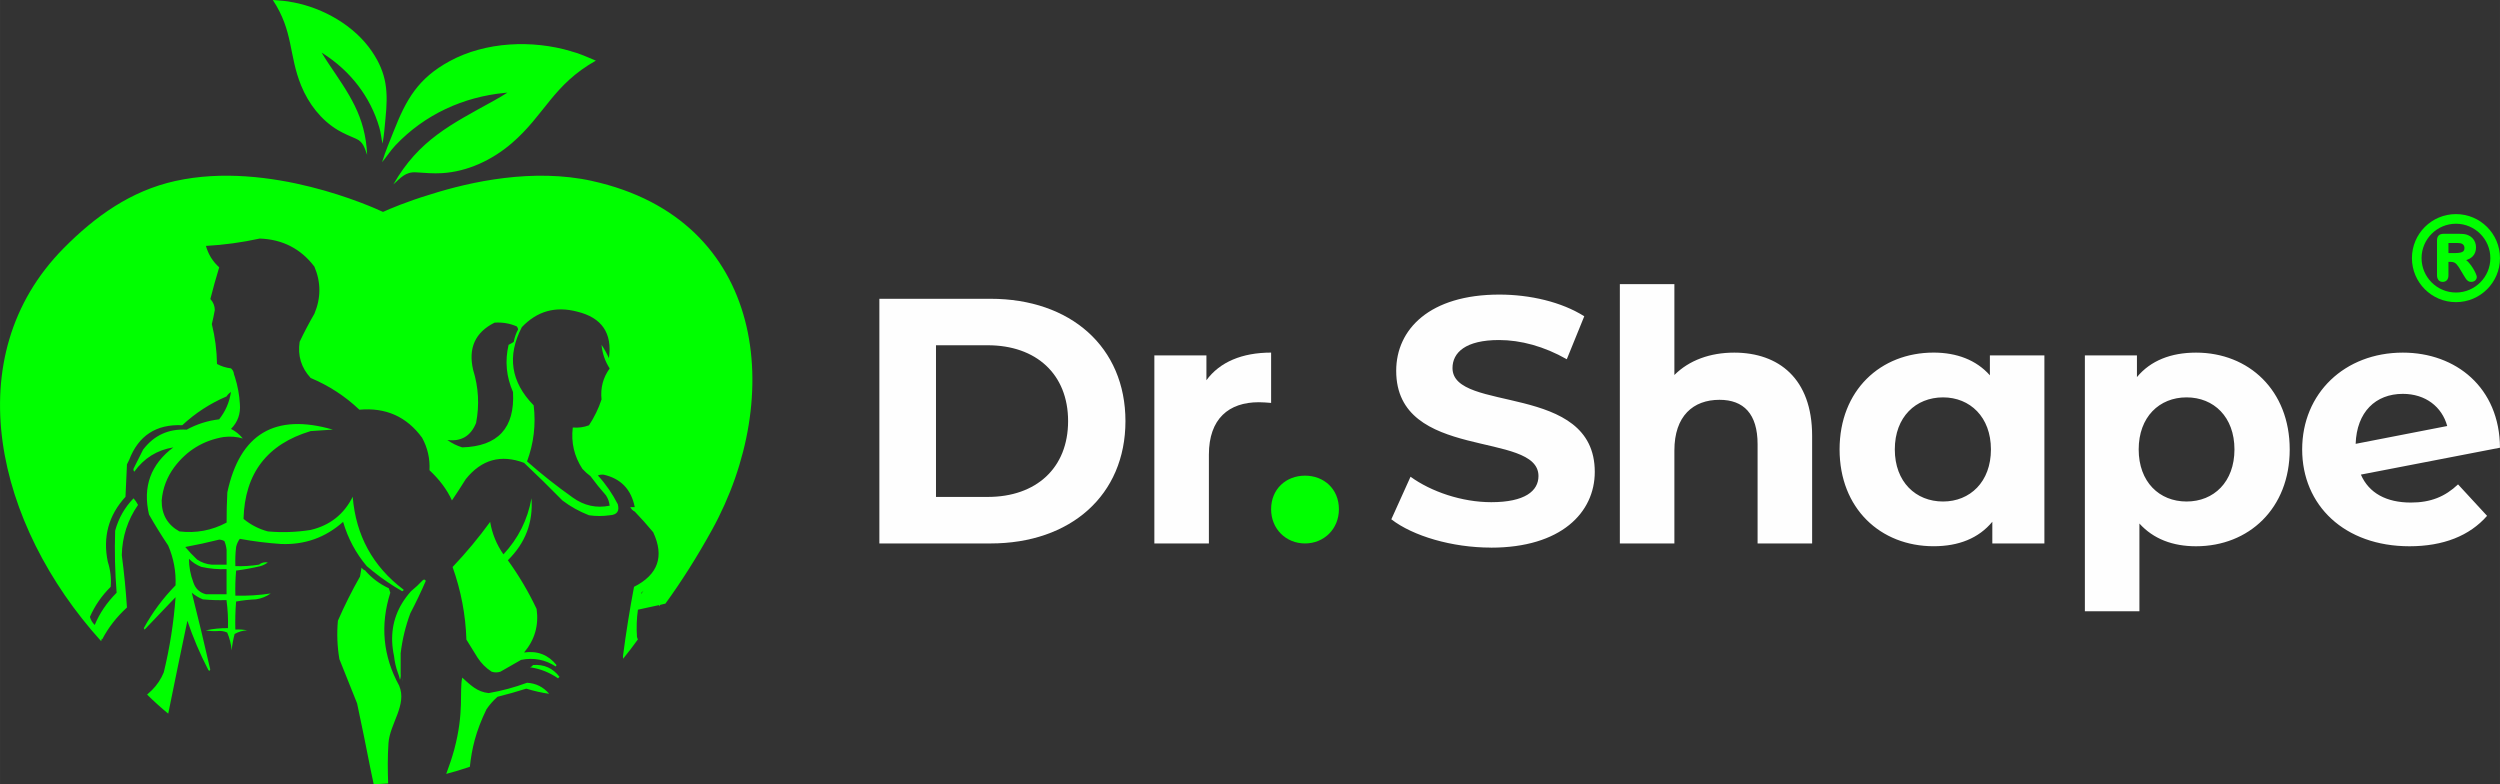
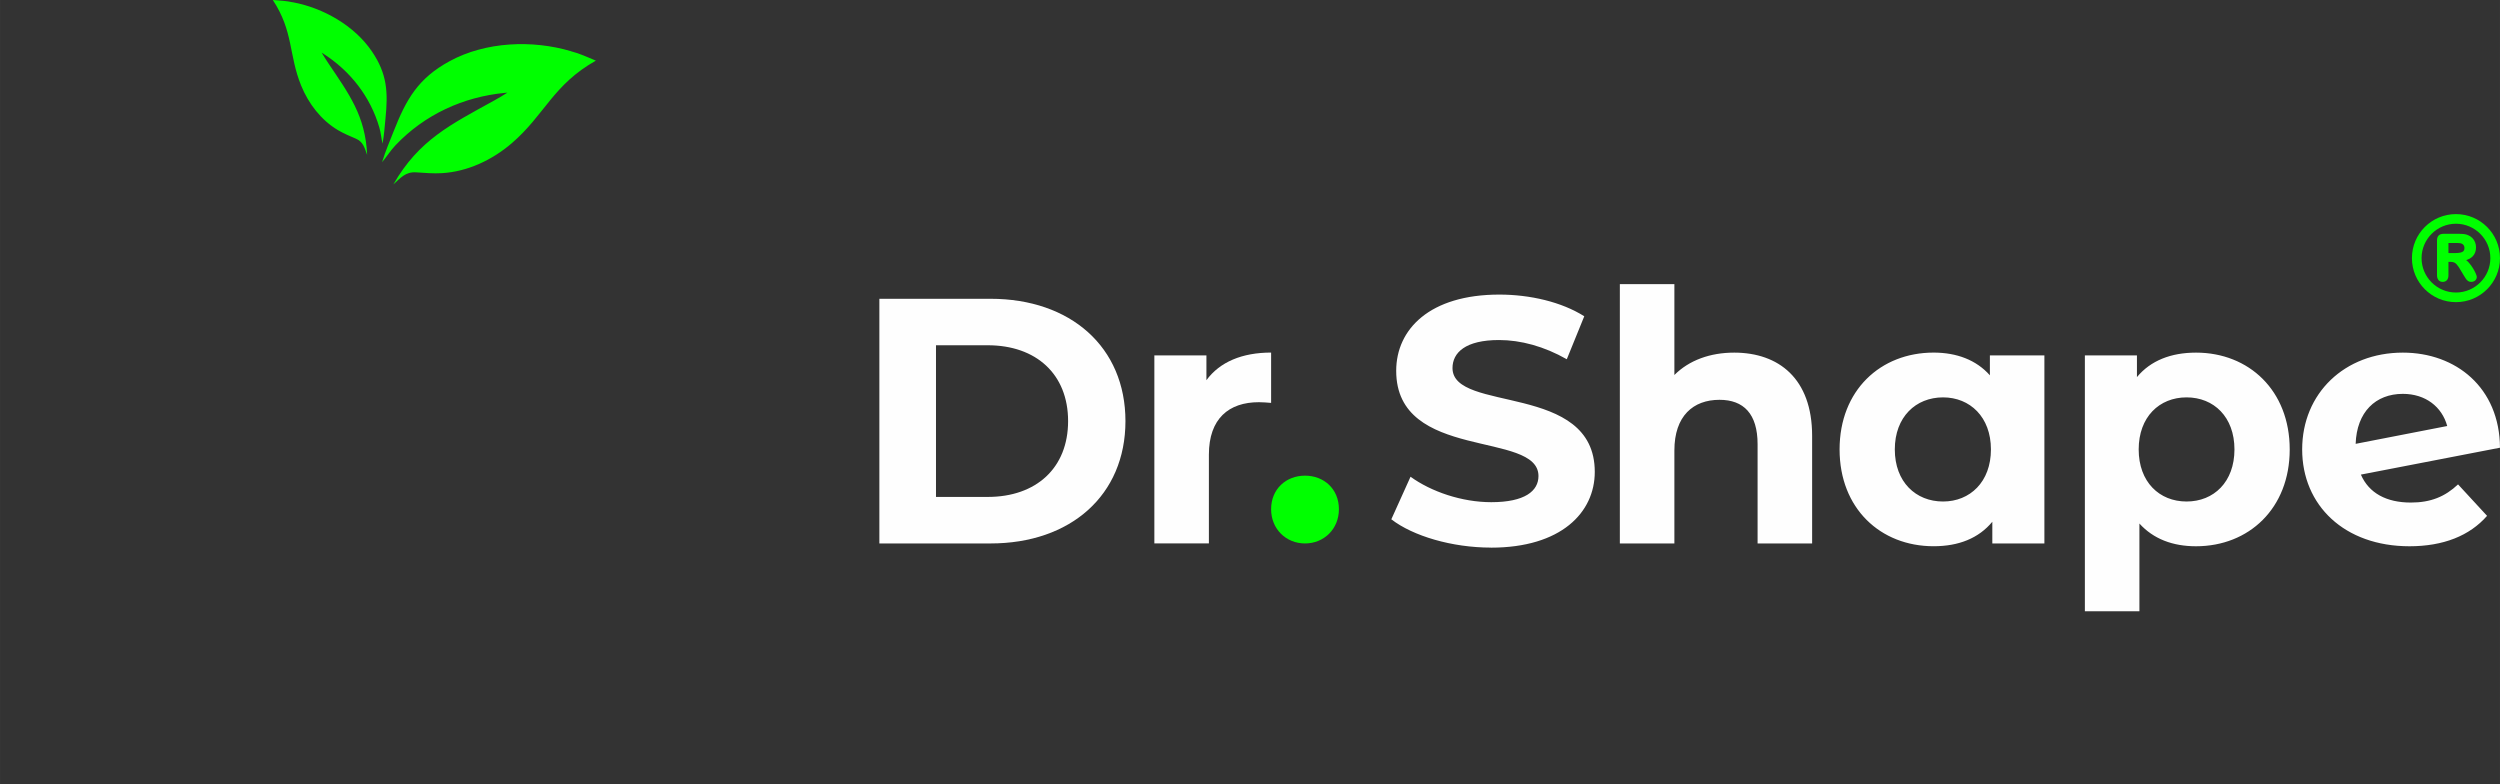
<svg xmlns="http://www.w3.org/2000/svg" xml:space="preserve" width="113.646mm" height="35.648mm" version="1.1" style="shape-rendering:geometricPrecision; text-rendering:geometricPrecision; image-rendering:optimizeQuality; fill-rule:evenodd; clip-rule:evenodd" viewBox="0 0 861.39 270.2">
  <rect x="0" y="0" width="861.39" height="270.2" fill="#333333" stroke="none" />
  <defs>
    <style type="text/css">
   
    .fil0 {fill:lime}
    .fil1 {fill:#FEFEFE;fill-rule:nonzero}
    .fil2 {fill:lime;fill-rule:nonzero}
   
  </style>
  </defs>
  <g id="Camada_x0020_1">
    <g id="_2374106570304">
      <path class="fil0" d="M846.22 73.77c8.38,0 15.17,6.79 15.17,15.17 0,8.38 -6.79,15.17 -15.17,15.17 -8.38,0 -15.17,-6.79 -15.17,-15.17 0,-8.38 6.79,-15.17 15.17,-15.17zm0 3.32c-6.53,0 -11.85,5.31 -11.85,11.85 0,6.53 5.31,11.85 11.85,11.85 6.53,0 11.85,-5.31 11.85,-11.85 0,-6.53 -5.31,-11.85 -11.85,-11.85zm-2.59 13.14l0 4.59c0,0.6 -0.11,1.26 -0.54,1.72 -0.38,0.41 -0.87,0.59 -1.42,0.59 -0.57,0 -1.09,-0.18 -1.47,-0.63 -0.39,-0.46 -0.51,-1.09 -0.51,-1.68l0 -11.94c0,-0.62 0.12,-1.3 0.57,-1.75 0.45,-0.45 1.13,-0.57 1.75,-0.57l5.11 0c0.62,0 1.24,0.02 1.86,0.09 0.51,0.06 1.01,0.18 1.47,0.4 0.53,0.22 1.01,0.55 1.42,0.96 0.41,0.42 0.73,0.91 0.94,1.46 0.22,0.56 0.32,1.15 0.32,1.75 0,1.13 -0.3,2.21 -1.09,3.05 -0.62,0.66 -1.44,1.08 -2.3,1.35 0.34,0.27 0.65,0.57 0.94,0.9 0.52,0.59 0.99,1.23 1.4,1.9 0.36,0.58 0.69,1.19 0.96,1.82 0.14,0.33 0.36,0.88 0.36,1.24 0,0.3 -0.1,0.58 -0.26,0.82 -0.17,0.27 -0.4,0.47 -0.69,0.61 -0.3,0.15 -0.63,0.22 -0.96,0.22 -0.4,0 -0.78,-0.09 -1.11,-0.32 -0.29,-0.2 -0.53,-0.45 -0.72,-0.73 -0.25,-0.37 -0.49,-0.76 -0.72,-1.14l-1.26 -2.1c-0.34,-0.57 -0.73,-1.2 -1.17,-1.7 -0.26,-0.29 -0.58,-0.58 -0.94,-0.72 -0.38,-0.15 -0.83,-0.19 -1.24,-0.19l-0.71 0zm0 -6.52l0 3.48 2.42 0c0.59,0 1.23,-0.04 1.81,-0.18 0.36,-0.09 0.73,-0.25 0.98,-0.54 0.24,-0.28 0.31,-0.67 0.31,-1.04 0,-0.33 -0.08,-0.64 -0.26,-0.92 -0.18,-0.27 -0.43,-0.46 -0.74,-0.59 -0.46,-0.19 -1.52,-0.2 -2.02,-0.2l-2.51 0z" />
      <path class="fil1" d="M513.72 188.7c24.09,0 35.77,-12.04 35.77,-26.11 0,-30.95 -49.02,-20.21 -49.02,-35.77 0,-5.32 4.46,-9.66 16.02,-9.66 7.47,0 15.54,2.17 23.36,6.62l6.02 -14.81c-7.83,-4.94 -18.67,-7.47 -29.27,-7.47 -23.97,0 -35.53,11.92 -35.53,26.27 0,31.31 49.02,20.47 49.02,36.25 0,5.16 -4.7,9.01 -16.26,9.01 -10.12,0 -20.71,-3.61 -27.82,-8.77l-6.62 14.67c7.47,5.78 20.96,9.75 34.32,9.75zm83.79 -67.2c-8.31,0 -15.54,2.65 -20.59,7.71l0 -31.31 -18.79 0 0 89.36 18.79 0 0 -32.04c0,-11.92 6.5,-17.46 15.54,-17.46 8.31,0 13.13,4.82 13.13,15.29l0 34.2 18.79 0 0 -37.09c0,-19.75 -11.56,-28.66 -26.86,-28.66zm88.12 0.96l0 6.86c-4.7,-5.3 -11.44,-7.83 -19.39,-7.83 -18.31,0 -32.4,13.01 -32.4,33.36 0,20.35 14.09,33.36 32.4,33.36 8.67,0 15.54,-2.77 20.23,-8.43l0 7.47 17.94 0 0 -64.79 -18.79 0zm-16.14 50.34c-9.39,0 -16.62,-6.74 -16.62,-17.94 0,-11.2 7.23,-17.94 16.62,-17.94 9.27,0 16.5,6.74 16.5,17.94 0,11.2 -7.23,17.94 -16.5,17.94zm87.16 -51.3c-8.67,0 -15.66,2.77 -20.35,8.43l0 -7.47 -17.94 0 0 88.16 18.79 0 0 -30.23c4.82,5.3 11.44,7.83 19.51,7.83 18.18,0 32.28,-13.01 32.28,-33.36 0,-20.35 -14.09,-33.36 -32.28,-33.36zm-3.25 51.3c-9.39,0 -16.5,-6.74 -16.5,-17.94 0,-11.2 7.11,-17.94 16.5,-17.94 9.39,0 16.5,6.74 16.5,17.94 0,11.2 -7.11,17.94 -16.5,17.94zm77.28 0.36c-8.43,0 -14.45,-3.25 -17.22,-9.63l47.93 -9.27c-0.12,-20.71 -15.17,-32.76 -33.48,-32.76 -19.99,0 -34.68,13.97 -34.68,33.36 0,19.27 14.57,33.36 36.97,33.36 11.68,0 20.72,-3.61 26.74,-10.48l-10 -10.84c-4.46,4.21 -9.39,6.26 -16.26,6.26zm-2.77 -37.45c7.83,0 13.49,4.46 15.3,11.08l-31.55 6.14c0.36,-10.96 6.86,-17.22 16.26,-17.22z" />
      <path class="fil2" d="M449.65 187.25c6.5,0 11.68,-4.94 11.68,-11.8 0,-6.99 -5.18,-11.56 -11.68,-11.56 -6.5,0 -11.68,4.58 -11.68,11.56 0,6.86 5.18,11.8 11.68,11.8z" />
-       <path class="fil1" d="M302.99 187.25l38.3 0c27.58,0 46.49,-16.62 46.49,-42.15 0,-25.53 -18.91,-42.15 -46.49,-42.15l-38.3 0 0 84.3zm19.51 -16.02l0 -52.27 17.82 0c16.74,0 27.7,10 27.7,26.13 0,16.14 -10.96,26.13 -27.7,26.13l-17.82 0zm93.18 -40.22l0 -8.55 -17.94 0 0 64.79 18.79 0 0 -30.59c0,-12.4 6.86,-18.07 17.22,-18.07 1.45,0 2.65,0.12 4.22,0.24l0 -17.34c-10,0 -17.7,3.25 -22.28,9.51z" />
+       <path class="fil1" d="M302.99 187.25l38.3 0c27.58,0 46.49,-16.62 46.49,-42.15 0,-25.53 -18.91,-42.15 -46.49,-42.15l-38.3 0 0 84.3zm19.51 -16.02l0 -52.27 17.82 0c16.74,0 27.7,10 27.7,26.13 0,16.14 -10.96,26.13 -27.7,26.13l-17.82 0m93.18 -40.22l0 -8.55 -17.94 0 0 64.79 18.79 0 0 -30.59c0,-12.4 6.86,-18.07 17.22,-18.07 1.45,0 2.65,0.12 4.22,0.24l0 -17.34c-10,0 -17.7,3.25 -22.28,9.51z" />
    </g>
    <g id="_2374106570880">
      <path class="fil2" d="M100.97 0.81c-2.22,-0.52 -4.69,-0.62 -6.97,-0.81 7.16,10.86 5.43,18.84 9.76,29.49 2.53,6.22 6.88,11.91 12.7,15.36 2.02,1.2 4.09,2.02 6.22,2.96 2.52,1.1 2.94,3.2 3.82,5.56 -0.6,-13.48 -6.24,-20.96 -13.43,-31.67 -0.79,-1.16 -1.52,-2.34 -2.23,-3.55 0.18,0.11 0.36,0.22 0.53,0.33 9.3,5.96 16.22,14.77 19.33,25.45 0.53,1.83 0.68,3.7 1.1,5.55 0.02,-0.09 0.04,-0.17 0.05,-0.26 0.5,-2.72 0.68,-5.55 0.96,-8.3 0.92,-9.11 0.63,-15.42 -4.68,-23.22 -6.04,-8.88 -16.75,-14.95 -27.18,-16.91zm95.74 16.85c2.9,0.72 5.83,2.09 8.6,3.23 -14.84,8.36 -17.6,18.68 -29.02,28.49 -6.67,5.72 -15.14,9.75 -23.98,10.28 -3.07,0.19 -5.97,-0.09 -9.02,-0.28 -3.59,-0.22 -5.34,1.97 -7.77,4.18 8.77,-15.34 19.82,-20.67 34.59,-28.84 1.61,-0.88 3.17,-1.82 4.72,-2.8 -0.28,0.02 -0.55,0.04 -0.82,0.07 -14.4,1.38 -27.73,7.49 -37.74,18.06 -1.72,1.81 -3.01,3.9 -4.6,5.81 0.03,-0.11 0.06,-0.22 0.09,-0.33 1.05,-3.46 2.52,-6.87 3.85,-10.24 4.38,-11.16 8.49,-18.33 19.34,-24.23 12.35,-6.72 28.46,-7.38 41.77,-3.42z" />
-       <path class="fil0" d="M155.95 195.36c4.65,-4.9 8.96,-10.08 12.93,-15.54 0.7,4.11 2.23,7.84 4.58,11.19 5.11,-5.48 8.33,-11.92 9.66,-19.32 0.62,8.28 -2.09,15.4 -8.14,21.35 3.84,5.31 7.14,10.91 9.91,16.78 0.8,5.65 -0.64,10.64 -4.32,15 4.59,-0.66 8.32,0.78 11.18,4.32l-0.25 0.51c-3.63,-2.38 -7.61,-3.14 -11.95,-2.29l-7.12 4.07c-1.02,0.34 -2.03,0.34 -3.05,0 -1.95,-1.27 -3.56,-2.88 -4.83,-4.83l-3.85 -6.22c-0.27,-8.55 -1.86,-16.88 -4.76,-25.02zm48.12 -133c-20.25,-4.47 -41.76,0.16 -55.9,4.67 -8.09,2.44 -14.02,4.99 -16.21,5.99 -3.5,-1.64 -39.14,-17.82 -71.55,-10.66 -15.34,3.39 -27.62,12.18 -38.49,23.18 -36.98,37.42 -23.43,95.21 12.93,135.39 0.06,-0.3 0.14,-0.59 0.23,-0.87l0.14 0.21c2.11,-4.04 4.95,-7.69 8.52,-10.95 -0.39,-6.02 -0.99,-12.03 -1.78,-18.05 0.14,-6.34 2,-12.11 5.59,-17.29 -0.43,-0.85 -0.94,-1.61 -1.53,-2.29 -3.07,3.16 -5.19,6.89 -6.35,11.18 -0.23,7.14 -0.06,14.26 0.51,21.35 -3.4,3.43 -5.91,7.14 -7.55,11.13 -0.87,-0.88 -1.4,-1.82 -1.65,-2.8 1.67,-3.83 4.05,-7.28 7.16,-10.36 0.24,-2.94 -0.1,-5.82 -1.01,-8.64 -1.76,-8.54 0.27,-16 6.1,-22.37 0.17,-3.73 0.34,-7.46 0.51,-11.19 0.26,-0.52 0.51,-1.03 0.76,-1.53 3.21,-8.37 9.31,-12.35 18.3,-11.95 4.5,-4.18 9.58,-7.49 15.25,-9.92 0.4,-0.64 0.91,-1.15 1.52,-1.52 -0.52,3.52 -1.88,6.65 -4.07,9.41 -3.96,0.47 -7.69,1.66 -11.19,3.56 -6.23,-0.35 -11.23,1.94 -15,6.87 -1.13,2.25 -2.23,4.45 -3.31,6.61 -0.07,0.38 0.02,0.71 0.25,1.02 3.37,-4.69 7.86,-7.48 13.47,-8.39 -7.8,5.84 -10.6,13.55 -8.39,23.13 2.08,3.65 4.28,7.2 6.61,10.68 1.89,4.4 2.74,8.97 2.54,13.73 -4.33,4.41 -7.97,9.33 -10.93,14.74 0.08,0.17 0.17,0.34 0.26,0.51 3.56,-3.73 7.12,-7.46 10.68,-11.18 -0.63,8.73 -1.99,17.38 -4.07,25.93 -0.96,2.31 -2.31,4.34 -4.07,6.1 -0.56,0.51 -1.12,1.02 -1.67,1.54 2.35,2.32 4.78,4.51 7.28,6.57 2.16,-10.68 4.36,-21.35 6.6,-32.01 1.95,5.77 4.32,11.36 7.12,16.78 0.33,0.61 0.59,0.61 0.76,0 -2.03,-8.89 -4.15,-17.7 -6.36,-26.44 1.15,0.96 2.42,1.72 3.81,2.29 2.71,0.25 5.42,0.34 8.14,0.25 0.44,3.2 0.61,6.42 0.51,9.66 -2.57,-0.03 -5.11,0.23 -7.63,0.76 1.34,0.25 2.7,0.34 4.07,0.25 1.16,-0.13 2.27,0.04 3.3,0.51 0.83,1.95 1.34,3.98 1.53,6.1 0.19,-1.89 0.54,-3.76 1.02,-5.6 1.32,-0.77 2.76,-1.19 4.32,-1.27 -1.34,-0.25 -2.7,-0.34 -4.07,-0.25 -0.08,-3.22 0,-6.44 0.26,-9.66 2.24,-0.41 4.53,-0.66 6.86,-0.76 1.87,-0.28 3.56,-0.96 5.09,-2.03 -4.01,0.62 -8.07,0.87 -12.2,0.76 -0.08,-2.89 0,-5.77 0.26,-8.64 2.81,-0.36 5.61,-0.87 8.39,-1.53 0.92,-0.28 1.76,-0.7 2.54,-1.27 -1.16,-0.2 -2.17,0.05 -3.05,0.76 -2.69,0.43 -5.4,0.6 -8.14,0.51 -0.08,-2.21 0,-4.41 0.26,-6.61 0.23,-1.02 0.65,-1.96 1.27,-2.8 4.68,0.86 9.43,1.46 14.24,1.78 8.17,0.32 15.29,-2.22 21.35,-7.63 1.66,5.69 4.37,10.78 8.14,15.25 3.04,2.63 6.26,5 9.67,7.13 0.83,0.52 1.67,1.02 2.53,1.51 0.31,-0.06 0.48,-0.24 0.51,-0.51 -10.63,-8.02 -16.46,-18.72 -17.54,-32.03 -3.01,6.05 -7.84,9.87 -14.49,11.44 -4.89,0.78 -9.8,0.95 -14.74,0.51 -3.12,-0.84 -5.92,-2.28 -8.39,-4.32 0.42,-15.67 8.13,-25.76 23.14,-30.25l7.63 -0.51c-19.92,-5.76 -32.03,1.44 -36.35,21.61 -0.18,3.53 -0.26,7.01 -0.25,10.42 -5.11,2.72 -10.53,3.73 -16.27,3.05 -4.12,-2.3 -6.15,-5.86 -6.1,-10.67 0.37,-4.22 1.81,-8.03 4.32,-11.44 4.31,-5.75 9.98,-9.23 17.03,-10.42 2.28,-0.28 4.48,-0.12 6.61,0.51 -1.14,-1.39 -2.49,-2.49 -4.07,-3.3 2.33,-2.36 3.35,-5.24 3.05,-8.65 -0.18,-3.09 -0.75,-6.18 -1.68,-9.13 -0.09,-0.34 -0.2,-0.69 -0.35,-1.04 -0.07,-0.81 -0.4,-1.49 -1.02,-2.04 -1.74,-0.21 -3.35,-0.71 -4.83,-1.52 -0.07,-4.65 -0.66,-9.22 -1.78,-13.73 0.39,-1.6 0.73,-3.21 1.02,-4.83 -0.02,-1.47 -0.53,-2.74 -1.53,-3.81 0.92,-3.63 1.93,-7.28 3.05,-10.93 -2.22,-1.98 -3.75,-4.44 -4.58,-7.37 6.25,-0.35 12.44,-1.2 18.56,-2.54 7.84,0.28 14.12,3.5 18.81,9.66 2.3,5.39 2.3,10.82 0,16.27 -1.82,3.14 -3.52,6.36 -5.08,9.66 -0.71,4.79 0.56,8.94 3.81,12.46 6.29,2.63 11.88,6.28 16.78,10.93 9.1,-0.83 16.3,2.39 21.61,9.66 1.9,3.48 2.75,7.21 2.54,11.19 3.48,3.25 6.06,6.71 7.74,10.4 1.63,-2.42 3.23,-4.87 4.78,-7.35 5.4,-6.73 12.09,-8.6 20.08,-5.59 4.47,4.22 8.88,8.54 13.22,12.97 2.8,2.12 5.85,3.81 9.15,5.09 2.37,0.34 4.74,0.34 7.12,0 2.51,-0.14 3.45,-1.41 2.79,-3.82 -1.85,-3.61 -4.13,-6.92 -6.86,-9.91 0.66,-0.25 1.33,-0.33 2.03,-0.25 5.93,1.36 9.49,5.09 10.68,11.18 -0.5,0.02 -1.01,0.02 -1.53,0 0.35,0.69 0.86,1.2 1.53,1.53 2.2,2.29 4.32,4.66 6.36,7.12 3.89,8.33 1.69,14.6 -6.61,18.81 -1.5,7.93 -2.77,15.89 -3.81,23.89l0.05 0.88c1.75,-2.13 3.44,-4.35 5.08,-6.64l-0.3 -0.85c-0.22,-3.17 -0.11,-6.3 0.32,-9.41 2.43,-0.51 4.86,-1.02 7.28,-1.58l0.1 0.41 0.28 -0.49 1.82 -0.43c5.51,-7.6 10.87,-16.03 16.02,-25.36 25.3,-45.77 18.8,-106.99 -41.22,-120.25zm17.65 141.17c-0.28,0.4 -0.57,0.79 -0.86,1.18l0.13 -0.48c0.25,-0.23 0.49,-0.46 0.73,-0.7zm-92.95 66.67c1.66,-0.04 3.31,-0.13 4.97,-0.25 -0.17,-4.39 -0.22,-9.16 0.11,-13.92 0.46,-6.65 6.49,-13.15 3.68,-19.78 -5.58,-10.16 -6.6,-20.84 -3.05,-32.03 -0.17,-0.51 -0.34,-1.02 -0.51,-1.52 -3.17,-1.48 -5.88,-3.51 -8.14,-6.1 0.19,0.03 0.38,0.03 0.55,-0.02 -0.7,0.17 -1.36,-0.43 -1.82,-1l-0.51 3.05c-2.82,4.96 -5.36,10.04 -7.63,15.25 -0.4,4.43 -0.23,8.84 0.51,13.22l6.1 15.25c1.62,7.57 3.17,15.16 4.65,22.75 0.39,2.01 0.75,3.66 1.07,5.09zm24.97 -3.54c2.73,-0.71 5.45,-1.54 8.15,-2.46 0.68,-6.25 1.97,-12.07 5.72,-19.8 1.08,-1.59 2.35,-3.03 3.81,-4.32 3.34,-0.83 6.65,-1.76 9.91,-2.8 2.61,0.8 5.24,1.4 7.88,1.78 -2,-2.36 -4.55,-3.63 -7.62,-3.81 -4.27,1.59 -8.68,2.78 -13.22,3.56 -3.96,-0.38 -6.33,-2.83 -9.11,-5.34 -1.04,4.7 0.77,11.76 -2.8,24.97 -0.67,2.47 -1.62,5.31 -2.72,8.23zm5.48 -112.51c12.37,-0.34 18.22,-6.7 17.54,-19.07 -2.32,-5.26 -2.83,-10.69 -1.53,-16.27 0.61,-0.29 1.21,-0.63 1.78,-1.02 0.29,-1.54 0.8,-2.98 1.52,-4.32 -0.08,-0.39 -0.24,-0.73 -0.51,-1.02 -2.4,-1.03 -4.95,-1.46 -7.63,-1.27 -6.66,3.33 -9.12,8.75 -7.37,16.27 1.87,6.02 2.21,12.12 1.01,18.3 -1.84,4.52 -5.15,6.47 -9.91,5.85 1.55,1.11 3.24,1.96 5.09,2.54zm22.37 4.83c5.01,4.42 10.27,8.57 15.76,12.46 3.87,2.79 8.11,3.73 12.71,2.8 -0.13,-1.28 -0.55,-2.47 -1.27,-3.56 -1.89,-2.14 -3.67,-4.34 -5.34,-6.61 -1,-0.74 -1.93,-1.59 -2.8,-2.54 -2.82,-4.32 -3.92,-9.06 -3.3,-14.23 1.94,0.17 3.8,-0.08 5.59,-0.76 1.82,-2.76 3.27,-5.73 4.32,-8.9 -0.41,-3.97 0.52,-7.53 2.8,-10.68 -1.6,-2.51 -2.53,-5.22 -2.8,-8.14 0.98,1.44 1.82,2.97 2.54,4.58 1.22,-8.62 -2.43,-13.96 -10.93,-16.02 -7.46,-1.97 -13.82,-0.19 -19.06,5.34 -5.17,9.91 -3.82,18.89 4.07,26.95 0.79,6.66 0.02,13.1 -2.29,19.32zm-103.53 37.12c-2.92,0.11 -5.8,-0.14 -8.64,-0.76 -1.66,-0.62 -3.1,-1.55 -4.32,-2.8 0.01,2.77 0.52,5.49 1.52,8.14 0.72,2.16 2.16,3.52 4.32,4.07 2.37,0 4.74,0 7.12,0 0,-2.88 0,-5.76 0,-8.64zm-2.54 -10.17c-3.87,0.97 -7.77,1.82 -11.69,2.54 1.25,1.51 2.6,2.95 4.07,4.32 1.56,1.03 3.25,1.63 5.08,1.78 1.69,0 3.39,0 5.09,0 0,-1.7 0,-3.39 0,-5.08 -0.1,-1.05 -0.35,-2.06 -0.76,-3.05 -0.54,-0.31 -1.13,-0.48 -1.78,-0.51zm60.25 40.16c-1.45,-6.77 -0.51,-12.87 2.8,-18.3 0.85,-1.4 1.87,-2.76 3.04,-4.07 1.41,-1.15 2.77,-2.43 4.07,-3.81 0.42,-0.35 0.76,-0.27 1.02,0.25 -1.64,3.79 -3.42,7.52 -5.34,11.19 -1.65,4.45 -2.75,9.01 -3.31,13.73l0 7.12c0.08,0.7 -0,1.38 -0.25,2.03 -0.18,-0.89 -0.43,-1.74 -0.76,-2.54 -0.64,-1.8 -1.06,-3.66 -1.27,-5.59zm2.77 9.04c0.06,-0.32 0.07,-0.71 0.03,-1.16 -0,-0.17 -0.01,-0.34 -0.03,-0.5 0.1,0.55 0.12,1.15 0.01,1.66zm45.09 -5.99c3.81,-0.29 6.86,1.06 9.15,4.07l-0.51 0.51c-2.91,-2.02 -6.13,-3.29 -9.66,-3.81 0.47,-0.14 0.8,-0.39 1.02,-0.76z" />
    </g>
  </g>
</svg>